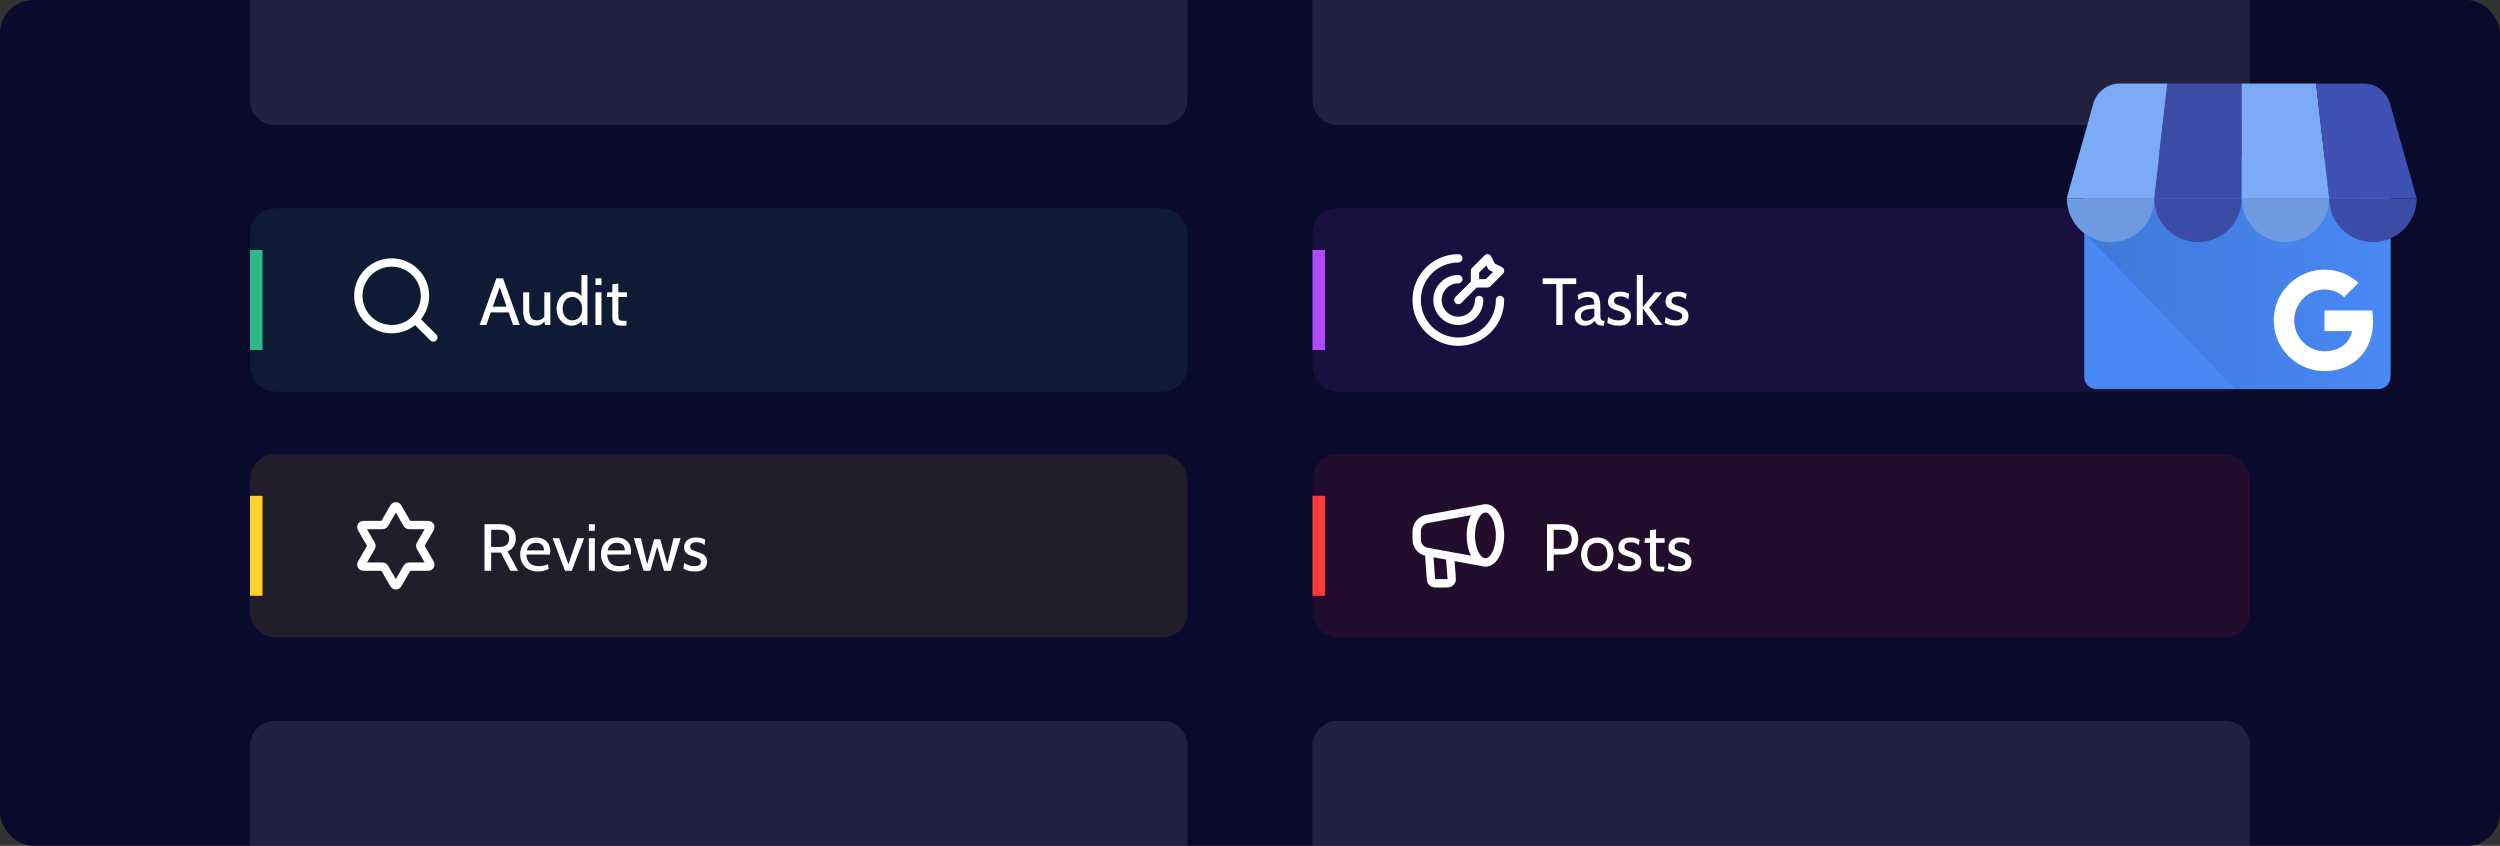
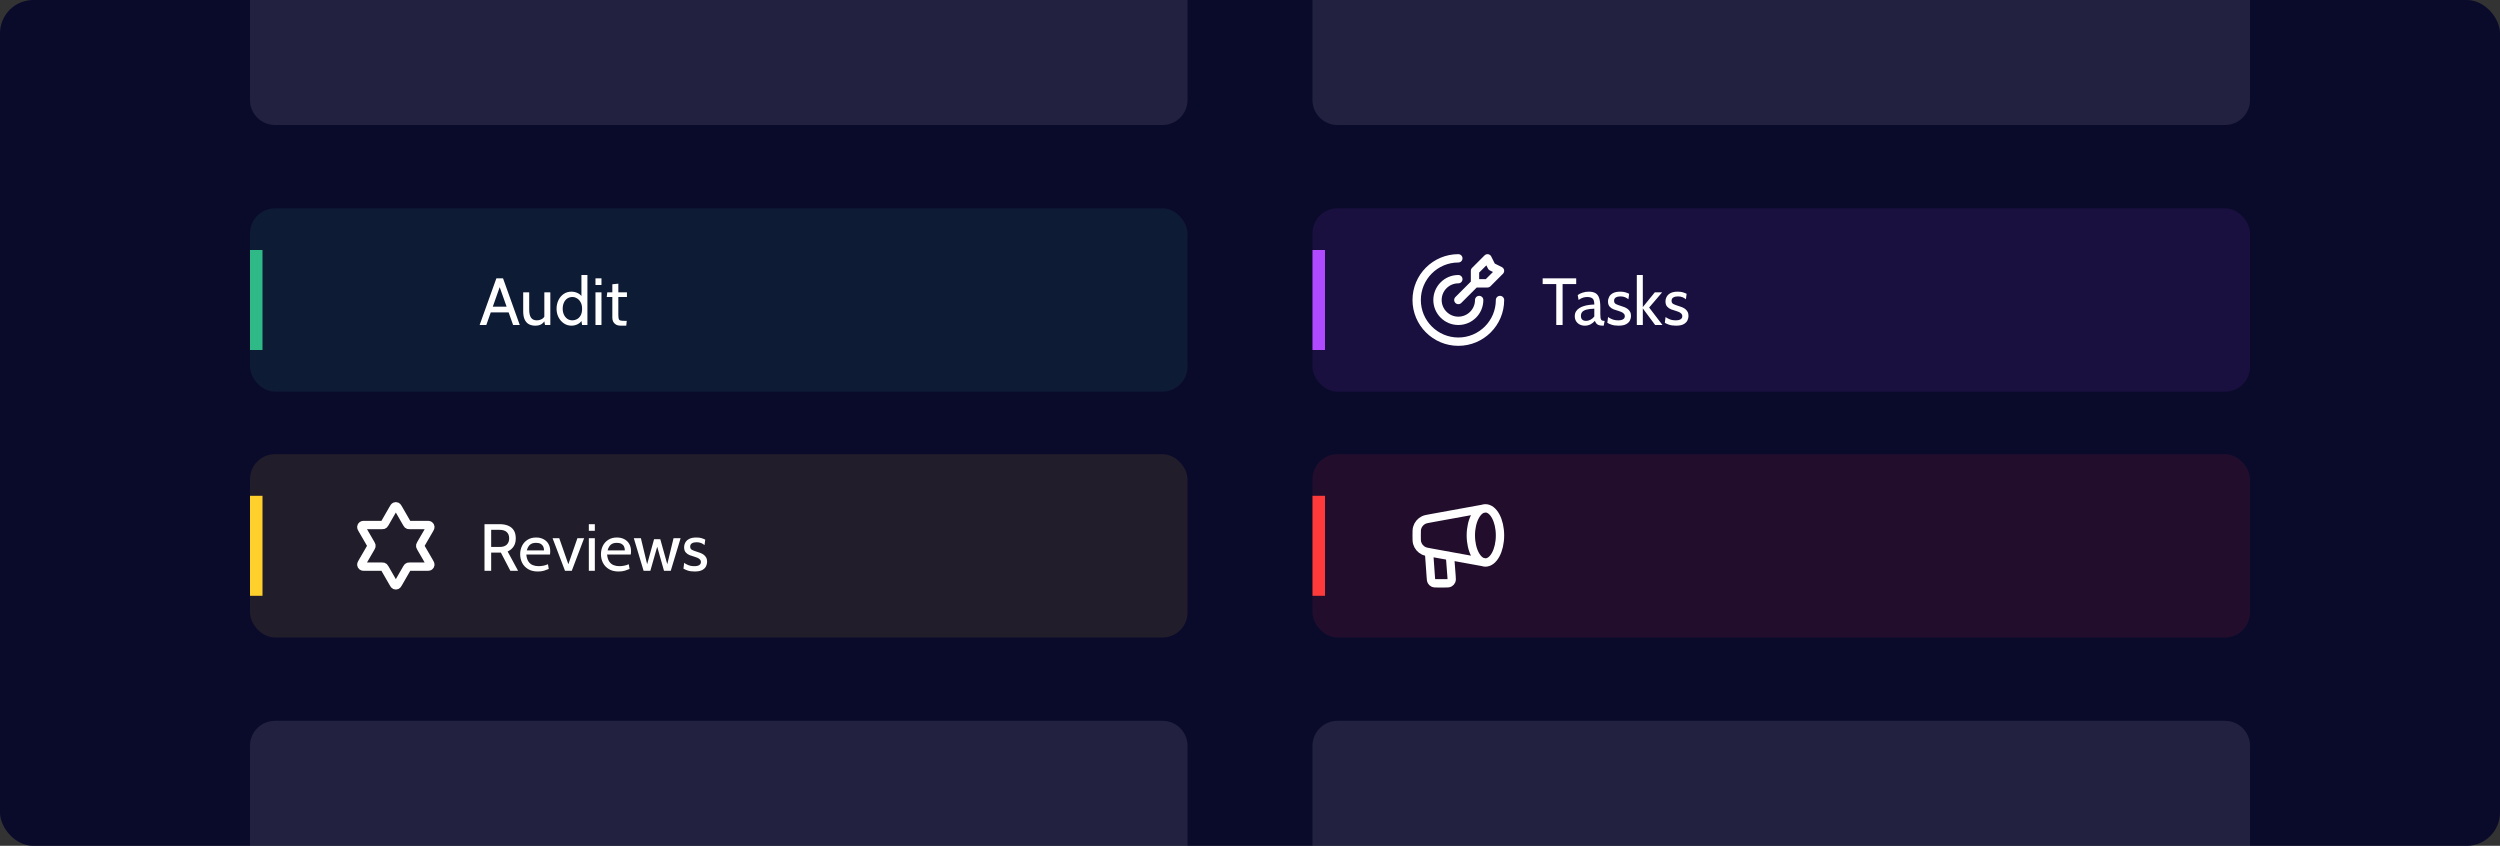
<svg xmlns="http://www.w3.org/2000/svg" width="600" height="203" viewBox="0 0 600 203" fill="none">
  <rect x="0" y="0" width="600" height="203" fill="#333333" stroke="none" />
  <g clip-path="url(#clip0_1024_14749)">
    <rect width="600" height="203" rx="8" fill="#0A0A2B" />
    <rect x="60" y="50" width="225" height="44" rx="6" fill="#2FB986" fill-opacity="0.1" />
    <rect x="60" y="60" width="3" height="24" fill="#2FB986" />
-     <path d="M104 81L99.65 76.65M102 71C102 75.418 98.418 79 94 79C89.582 79 86 75.418 86 71C86 66.582 89.582 63 94 63C98.418 63 102 66.582 102 71Z" stroke="white" stroke-width="2" stroke-linecap="round" stroke-linejoin="round" />
    <path d="M122.328 74.976H117.528V73.6H122.328V74.976ZM119.704 68.288H120.152L116.712 78H115.112L119.128 66.8H120.728L124.744 78H123.144L119.704 68.288ZM128.464 78.16C127.851 78.16 127.328 78.037 126.896 77.792C126.464 77.541 126.133 77.163 125.904 76.656C125.68 76.149 125.568 75.504 125.568 74.72V70.16H127.008V74.32C127.008 75.152 127.149 75.787 127.432 76.224C127.72 76.661 128.187 76.88 128.832 76.88C129.275 76.88 129.685 76.773 130.064 76.56C130.443 76.347 130.704 76.005 130.848 75.536L130.64 76.32V70.16H132.08V78H130.8L130.512 76.464L130.896 76.72C130.635 77.205 130.315 77.568 129.936 77.808C129.563 78.043 129.072 78.16 128.464 78.16ZM137.143 78.16C136.476 78.16 135.873 77.979 135.335 77.616C134.796 77.253 134.367 76.765 134.047 76.152C133.732 75.539 133.575 74.853 133.575 74.096C133.575 73.376 133.719 72.704 134.007 72.08C134.3 71.456 134.713 70.955 135.247 70.576C135.78 70.192 136.412 70 137.143 70C137.665 70 138.169 70.115 138.655 70.344C139.145 70.568 139.543 70.944 139.847 71.472L139.543 71.68V66H140.983V78H139.703L139.431 76.336L139.799 76.592C139.569 77.109 139.209 77.501 138.719 77.768C138.228 78.029 137.703 78.16 137.143 78.16ZM137.399 76.88C137.761 76.88 138.119 76.787 138.471 76.6C138.828 76.413 139.121 76.117 139.351 75.712C139.585 75.301 139.703 74.763 139.703 74.096C139.703 73.477 139.585 72.96 139.351 72.544C139.121 72.123 138.828 71.808 138.471 71.6C138.119 71.387 137.761 71.28 137.399 71.28C136.908 71.28 136.487 71.403 136.135 71.648C135.783 71.893 135.513 72.229 135.327 72.656C135.14 73.077 135.047 73.557 135.047 74.096C135.047 74.603 135.14 75.067 135.327 75.488C135.513 75.909 135.783 76.248 136.135 76.504C136.487 76.755 136.908 76.88 137.399 76.88ZM142.914 78V70.16H144.354V78H142.914ZM142.914 68.4V66.8H144.354V68.4H142.914ZM149.008 78.16C148.512 78.16 148.115 78.069 147.816 77.888C147.517 77.707 147.299 77.475 147.16 77.192C147.027 76.904 146.96 76.603 146.96 76.288V71.28H145.616L145.744 70.16H146.96V68.224L148.4 68.08V70.16H150.464V71.28H148.4V75.408C148.4 75.909 148.429 76.272 148.488 76.496C148.547 76.72 148.691 76.861 148.92 76.92C149.155 76.979 149.531 77.008 150.048 77.008H150.416L150.304 78.16H149.008Z" fill="white" />
    <rect x="60" y="109" width="225" height="44" rx="6" fill="#FFD02C" fill-opacity="0.1" />
    <rect x="60" y="119" width="3" height="24" fill="#FFD02C" />
    <path d="M94.306 122.207C94.534 121.811 94.648 121.613 94.796 121.547C94.926 121.489 95.074 121.489 95.204 121.547C95.352 121.613 95.466 121.811 95.694 122.207L97.649 125.609C97.733 125.756 97.775 125.829 97.834 125.882C97.886 125.929 97.948 125.965 98.015 125.987C98.091 126.011 98.175 126.011 98.344 126.011L102.268 126.003C102.725 126.002 102.953 126.001 103.085 126.097C103.2 126.18 103.274 126.309 103.289 126.45C103.305 126.612 103.191 126.809 102.962 127.204L100.993 130.598C100.908 130.745 100.866 130.818 100.849 130.896C100.834 130.964 100.834 131.035 100.849 131.104C100.866 131.182 100.908 131.255 100.993 131.401L102.962 134.796C103.191 135.191 103.305 135.388 103.289 135.55C103.274 135.691 103.2 135.82 103.085 135.903C102.953 135.998 102.725 135.998 102.268 135.997L98.344 135.989C98.175 135.989 98.091 135.989 98.015 136.013C97.948 136.035 97.886 136.07 97.834 136.117C97.775 136.171 97.733 136.244 97.649 136.391L95.694 139.793C95.466 140.189 95.352 140.387 95.204 140.453C95.074 140.511 94.926 140.511 94.796 140.453C94.648 140.387 94.534 140.189 94.306 139.793L92.351 136.391C92.267 136.244 92.225 136.171 92.166 136.117C92.114 136.07 92.052 136.035 91.985 136.013C91.909 135.989 91.825 135.989 91.656 135.989L87.732 135.997C87.275 135.998 87.047 135.998 86.915 135.903C86.8 135.82 86.726 135.691 86.712 135.55C86.695 135.388 86.809 135.191 87.038 134.796L89.007 131.401C89.092 131.255 89.134 131.182 89.151 131.104C89.166 131.035 89.166 130.964 89.151 130.896C89.134 130.818 89.092 130.745 89.007 130.598L87.038 127.204C86.809 126.809 86.695 126.612 86.712 126.45C86.726 126.309 86.8 126.18 86.915 126.097C87.047 126.001 87.275 126.002 87.732 126.003L91.656 126.011C91.825 126.011 91.909 126.011 91.985 125.987C92.052 125.965 92.114 125.929 92.166 125.882C92.225 125.829 92.267 125.756 92.351 125.609L94.306 122.207Z" stroke="white" stroke-width="2" stroke-linecap="round" stroke-linejoin="round" />
    <path d="M116.28 137V125.8H119.912C120.691 125.8 121.371 125.92 121.952 126.16C122.533 126.4 122.984 126.771 123.304 127.272C123.624 127.773 123.784 128.419 123.784 129.208C123.784 129.976 123.616 130.619 123.28 131.136C122.949 131.653 122.467 132.061 121.832 132.36L124.344 137H122.488L120.216 132.632C120.2 132.632 120.187 132.632 120.176 132.632C120.165 132.632 120.152 132.632 120.136 132.632H117.88V137H116.28ZM117.88 131.272H119.896C120.659 131.272 121.232 131.088 121.616 130.72C122.005 130.352 122.2 129.848 122.2 129.208C122.2 128.557 122.005 128.053 121.616 127.696C121.232 127.339 120.659 127.16 119.896 127.16H117.88V131.272ZM129.08 137.16C128.157 137.16 127.381 136.971 126.752 136.592C126.122 136.213 125.645 135.712 125.32 135.088C125 134.459 124.84 133.768 124.84 133.016C124.84 132.285 124.989 131.616 125.288 131.008C125.592 130.4 126.029 129.915 126.6 129.552C127.176 129.184 127.869 129 128.68 129C129.33 129 129.909 129.131 130.416 129.392C130.928 129.648 131.328 130.024 131.616 130.52C131.909 131.011 132.056 131.608 132.056 132.312C132.056 132.424 132.05 132.547 132.04 132.68C132.034 132.808 132.018 132.941 131.992 133.08H126.312C126.381 133.805 126.554 134.371 126.832 134.776C127.109 135.181 127.458 135.467 127.88 135.632C128.301 135.797 128.76 135.88 129.256 135.88C129.618 135.88 129.997 135.843 130.392 135.768C130.786 135.693 131.16 135.576 131.512 135.416L131.704 136.552C131.4 136.685 131.029 136.821 130.592 136.96C130.154 137.093 129.65 137.16 129.08 137.16ZM126.44 132.088H130.568C130.568 131.72 130.498 131.4 130.36 131.128C130.221 130.856 130.01 130.648 129.728 130.504C129.445 130.355 129.085 130.28 128.648 130.28C128.008 130.28 127.514 130.44 127.168 130.76C126.826 131.075 126.584 131.517 126.44 132.088ZM135.605 137L132.613 129.16H134.213L136.405 135.416L138.581 129.16H140.197L137.221 137H135.605ZM141.32 137V129.16H142.76V137H141.32ZM141.32 127.4V125.8H142.76V127.4H141.32ZM148.47 137.16C147.548 137.16 146.772 136.971 146.142 136.592C145.513 136.213 145.036 135.712 144.71 135.088C144.39 134.459 144.23 133.768 144.23 133.016C144.23 132.285 144.38 131.616 144.678 131.008C144.982 130.4 145.42 129.915 145.99 129.552C146.566 129.184 147.26 129 148.07 129C148.721 129 149.3 129.131 149.806 129.392C150.318 129.648 150.718 130.024 151.006 130.52C151.3 131.011 151.446 131.608 151.446 132.312C151.446 132.424 151.441 132.547 151.43 132.68C151.425 132.808 151.409 132.941 151.382 133.08H145.702C145.772 133.805 145.945 134.371 146.222 134.776C146.5 135.181 146.849 135.467 147.27 135.632C147.692 135.797 148.15 135.88 148.646 135.88C149.009 135.88 149.388 135.843 149.782 135.768C150.177 135.693 150.55 135.576 150.902 135.416L151.094 136.552C150.79 136.685 150.42 136.821 149.982 136.96C149.545 137.093 149.041 137.16 148.47 137.16ZM145.83 132.088H149.958C149.958 131.72 149.889 131.4 149.75 131.128C149.612 130.856 149.401 130.648 149.118 130.504C148.836 130.355 148.476 130.28 148.038 130.28C147.398 130.28 146.905 130.44 146.558 130.76C146.217 131.075 145.974 131.517 145.83 132.088ZM154.466 137L152.114 129.16H153.81L155.314 135.416L156.978 129.4H158.466L160.146 135.416L161.65 129.16H163.346L160.978 137H159.362L157.73 131.208L156.082 137H154.466ZM166.716 137.16C166.022 137.16 165.446 137.077 164.988 136.912C164.534 136.747 164.214 136.6 164.028 136.472L164.204 135.08C164.374 135.229 164.676 135.4 165.108 135.592C165.54 135.784 166.054 135.88 166.652 135.88C167.158 135.88 167.545 135.795 167.812 135.624C168.084 135.453 168.22 135.213 168.22 134.904C168.22 134.632 168.132 134.413 167.956 134.248C167.785 134.077 167.577 133.944 167.332 133.848C167.092 133.747 166.865 133.667 166.652 133.608C166.294 133.512 165.924 133.392 165.54 133.248C165.161 133.099 164.841 132.877 164.58 132.584C164.318 132.291 164.188 131.88 164.188 131.352C164.188 130.952 164.284 130.573 164.476 130.216C164.668 129.853 164.98 129.56 165.412 129.336C165.844 129.112 166.417 129 167.132 129C167.654 129 168.078 129.056 168.404 129.168C168.734 129.275 169.02 129.389 169.26 129.512L169.084 130.824C168.854 130.632 168.588 130.469 168.284 130.336C167.98 130.203 167.606 130.136 167.164 130.136C166.716 130.136 166.35 130.221 166.068 130.392C165.785 130.557 165.644 130.824 165.644 131.192C165.644 131.56 165.793 131.821 166.092 131.976C166.396 132.131 166.854 132.301 167.468 132.488C167.66 132.541 167.881 132.619 168.132 132.72C168.388 132.821 168.636 132.957 168.876 133.128C169.116 133.299 169.313 133.523 169.468 133.8C169.628 134.072 169.708 134.413 169.708 134.824C169.708 135.171 169.625 135.525 169.46 135.888C169.294 136.245 168.996 136.547 168.564 136.792C168.132 137.037 167.516 137.16 166.716 137.16Z" fill="white" />
    <rect x="315" y="50" width="225" height="44" rx="6" fill="#B04AFF" fill-opacity="0.1" />
    <rect x="315" y="60" width="3" height="24" fill="#B04AFF" />
    <path d="M354 68V65L357 62L358 64L360 65L357 68H354ZM354 68L350 72M360 72C360 77.523 355.523 82 350 82C344.477 82 340 77.523 340 72C340 66.477 344.477 62 350 62M355 72C355 74.761 352.761 77 350 77C347.239 77 345 74.761 345 72C345 69.239 347.239 67 350 67" stroke="white" stroke-width="2" stroke-linecap="round" stroke-linejoin="round" />
    <path d="M373.504 78V68.176H370.24V66.8H378.288V68.176H375.024V78H373.504ZM380.363 78.16C379.877 78.16 379.453 78.061 379.091 77.864C378.728 77.667 378.445 77.397 378.243 77.056C378.045 76.715 377.947 76.325 377.947 75.888C377.947 75.445 378.043 75.067 378.235 74.752C378.432 74.432 378.693 74.168 379.019 73.96C379.349 73.747 379.717 73.579 380.123 73.456C380.528 73.328 380.947 73.237 381.379 73.184C381.816 73.125 382.235 73.093 382.635 73.088C382.635 72.341 382.488 71.853 382.195 71.624C381.901 71.395 381.477 71.28 380.923 71.28C380.629 71.28 380.315 71.325 379.979 71.416C379.648 71.507 379.275 71.696 378.859 71.984L378.651 70.816C378.965 70.576 379.357 70.381 379.827 70.232C380.296 70.077 380.789 70 381.307 70C381.968 70 382.501 70.117 382.907 70.352C383.312 70.581 383.608 70.971 383.795 71.52C383.981 72.069 384.075 72.816 384.075 73.76V75.36C384.075 75.733 384.091 76.043 384.123 76.288C384.16 76.528 384.24 76.709 384.363 76.832C384.491 76.949 384.693 77.008 384.971 77.008H385.115L384.891 78.16H384.779C384.315 78.16 383.955 78.115 383.699 78.024C383.448 77.933 383.256 77.803 383.123 77.632C382.989 77.461 382.869 77.253 382.763 77.008C382.469 77.349 382.123 77.627 381.723 77.84C381.323 78.053 380.869 78.16 380.363 78.16ZM380.635 77.008C381.019 77.008 381.389 76.912 381.747 76.72C382.109 76.528 382.405 76.272 382.635 75.952V74.08C381.872 74.107 381.253 74.181 380.779 74.304C380.309 74.427 379.965 74.611 379.747 74.856C379.528 75.101 379.419 75.419 379.419 75.808C379.419 76.229 379.531 76.536 379.755 76.728C379.984 76.915 380.277 77.008 380.635 77.008ZM388.45 78.16C387.757 78.16 387.181 78.077 386.722 77.912C386.269 77.747 385.949 77.6 385.762 77.472L385.938 76.08C386.109 76.229 386.41 76.4 386.842 76.592C387.274 76.784 387.789 76.88 388.386 76.88C388.893 76.88 389.279 76.795 389.546 76.624C389.818 76.453 389.954 76.213 389.954 75.904C389.954 75.632 389.866 75.413 389.69 75.248C389.519 75.077 389.311 74.944 389.066 74.848C388.826 74.747 388.599 74.667 388.386 74.608C388.029 74.512 387.658 74.392 387.274 74.248C386.895 74.099 386.575 73.877 386.314 73.584C386.053 73.291 385.922 72.88 385.922 72.352C385.922 71.952 386.018 71.573 386.21 71.216C386.402 70.853 386.714 70.56 387.146 70.336C387.578 70.112 388.151 70 388.866 70C389.389 70 389.813 70.056 390.138 70.168C390.469 70.275 390.754 70.389 390.994 70.512L390.818 71.824C390.589 71.632 390.322 71.469 390.018 71.336C389.714 71.203 389.341 71.136 388.898 71.136C388.45 71.136 388.085 71.221 387.802 71.392C387.519 71.557 387.378 71.824 387.378 72.192C387.378 72.56 387.527 72.821 387.826 72.976C388.13 73.131 388.589 73.301 389.202 73.488C389.394 73.541 389.615 73.619 389.866 73.72C390.122 73.821 390.37 73.957 390.61 74.128C390.85 74.299 391.047 74.523 391.202 74.8C391.362 75.072 391.442 75.413 391.442 75.824C391.442 76.171 391.359 76.525 391.194 76.888C391.029 77.245 390.73 77.547 390.298 77.792C389.866 78.037 389.25 78.16 388.45 78.16ZM392.835 78V66H394.275V73.696L397.155 70.16H398.915L395.795 73.808L398.995 78H397.235L394.275 74.016V78H392.835ZM402.247 78.16C401.554 78.16 400.978 78.077 400.519 77.912C400.066 77.747 399.746 77.6 399.559 77.472L399.735 76.08C399.906 76.229 400.207 76.4 400.639 76.592C401.071 76.784 401.586 76.88 402.183 76.88C402.69 76.88 403.076 76.795 403.343 76.624C403.615 76.453 403.751 76.213 403.751 75.904C403.751 75.632 403.663 75.413 403.487 75.248C403.316 75.077 403.108 74.944 402.863 74.848C402.623 74.747 402.396 74.667 402.183 74.608C401.826 74.512 401.455 74.392 401.071 74.248C400.692 74.099 400.372 73.877 400.111 73.584C399.85 73.291 399.719 72.88 399.719 72.352C399.719 71.952 399.815 71.573 400.007 71.216C400.199 70.853 400.511 70.56 400.943 70.336C401.375 70.112 401.948 70 402.663 70C403.186 70 403.61 70.056 403.935 70.168C404.266 70.275 404.551 70.389 404.791 70.512L404.615 71.824C404.386 71.632 404.119 71.469 403.815 71.336C403.511 71.203 403.138 71.136 402.695 71.136C402.247 71.136 401.882 71.221 401.599 71.392C401.316 71.557 401.175 71.824 401.175 72.192C401.175 72.56 401.324 72.821 401.623 72.976C401.927 73.131 402.386 73.301 402.999 73.488C403.191 73.541 403.412 73.619 403.663 73.72C403.919 73.821 404.167 73.957 404.407 74.128C404.647 74.299 404.844 74.523 404.999 74.8C405.159 75.072 405.239 75.413 405.239 75.824C405.239 76.171 405.156 76.525 404.991 76.888C404.826 77.245 404.527 77.547 404.095 77.792C403.663 78.037 403.047 78.16 402.247 78.16Z" fill="white" />
    <rect x="315" y="109" width="225" height="44" rx="6" fill="#FF3A3A" fill-opacity="0.1" />
    <rect x="315" y="119" width="3" height="24" fill="#FF3A3A" />
    <path d="M356.5 135C358.433 135 360 132.09 360 128.5C360 124.91 358.433 122 356.5 122M356.5 135C354.567 135 353 132.09 353 128.5C353 124.91 354.567 122 356.5 122M356.5 135L343.444 132.626C342.516 132.457 342.052 132.373 341.677 132.189C340.914 131.814 340.346 131.134 340.114 130.316C340 129.914 340 129.443 340 128.5C340 127.557 340 127.086 340.114 126.684C340.346 125.866 340.914 125.186 341.677 124.811C342.052 124.627 342.516 124.543 343.444 124.374L356.5 122M343 133L343.394 138.514C343.431 139.038 343.45 139.299 343.564 139.498C343.664 139.673 343.815 139.813 343.996 139.901C344.202 140 344.465 140 344.99 140H346.772C347.372 140 347.672 140 347.895 139.88C348.09 139.775 348.244 139.608 348.334 139.405C348.437 139.175 348.414 138.876 348.367 138.277L348 133.5" stroke="white" stroke-width="2" stroke-linecap="round" stroke-linejoin="round" />
-     <path d="M371.28 137V125.8H374.976C375.728 125.8 376.389 125.92 376.96 126.16C377.531 126.4 377.973 126.787 378.288 127.32C378.608 127.853 378.768 128.557 378.768 129.432C378.768 130.291 378.608 130.989 378.288 131.528C377.973 132.061 377.531 132.453 376.96 132.704C376.389 132.955 375.728 133.08 374.976 133.08H372.88V137H371.28ZM372.88 131.72H374.752C375.568 131.72 376.179 131.536 376.584 131.168C376.995 130.795 377.2 130.221 377.2 129.448C377.2 128.669 377.005 128.093 376.616 127.72C376.232 127.347 375.611 127.16 374.752 127.16H372.88V131.72ZM383.353 137.16C382.532 137.16 381.83 136.979 381.249 136.616C380.673 136.248 380.23 135.757 379.921 135.144C379.617 134.525 379.465 133.837 379.465 133.08C379.465 132.323 379.617 131.637 379.921 131.024C380.23 130.405 380.673 129.915 381.249 129.552C381.83 129.184 382.532 129 383.353 129C384.169 129 384.868 129.184 385.449 129.552C386.03 129.915 386.473 130.405 386.777 131.024C387.086 131.637 387.241 132.323 387.241 133.08C387.241 133.837 387.086 134.525 386.777 135.144C386.473 135.757 386.03 136.248 385.449 136.616C384.868 136.979 384.169 137.16 383.353 137.16ZM383.353 135.88C384.132 135.88 384.729 135.635 385.145 135.144C385.561 134.648 385.769 133.96 385.769 133.08C385.769 132.2 385.561 131.515 385.145 131.024C384.729 130.528 384.132 130.28 383.353 130.28C382.58 130.28 381.982 130.528 381.561 131.024C381.145 131.515 380.937 132.2 380.937 133.08C380.937 133.96 381.145 134.648 381.561 135.144C381.982 135.635 382.58 135.88 383.353 135.88ZM390.95 137.16C390.257 137.16 389.681 137.077 389.222 136.912C388.769 136.747 388.449 136.6 388.262 136.472L388.438 135.08C388.609 135.229 388.91 135.4 389.342 135.592C389.774 135.784 390.289 135.88 390.886 135.88C391.393 135.88 391.779 135.795 392.046 135.624C392.318 135.453 392.454 135.213 392.454 134.904C392.454 134.632 392.366 134.413 392.19 134.248C392.019 134.077 391.811 133.944 391.566 133.848C391.326 133.747 391.099 133.667 390.886 133.608C390.529 133.512 390.158 133.392 389.774 133.248C389.395 133.099 389.075 132.877 388.814 132.584C388.553 132.291 388.422 131.88 388.422 131.352C388.422 130.952 388.518 130.573 388.71 130.216C388.902 129.853 389.214 129.56 389.646 129.336C390.078 129.112 390.651 129 391.366 129C391.889 129 392.313 129.056 392.638 129.168C392.969 129.275 393.254 129.389 393.494 129.512L393.318 130.824C393.089 130.632 392.822 130.469 392.518 130.336C392.214 130.203 391.841 130.136 391.398 130.136C390.95 130.136 390.585 130.221 390.302 130.392C390.019 130.557 389.878 130.824 389.878 131.192C389.878 131.56 390.027 131.821 390.326 131.976C390.63 132.131 391.089 132.301 391.702 132.488C391.894 132.541 392.115 132.619 392.366 132.72C392.622 132.821 392.87 132.957 393.11 133.128C393.35 133.299 393.547 133.523 393.702 133.8C393.862 134.072 393.942 134.413 393.942 134.824C393.942 135.171 393.859 135.525 393.694 135.888C393.529 136.245 393.23 136.547 392.798 136.792C392.366 137.037 391.75 137.16 390.95 137.16ZM398.055 137.16C397.559 137.16 397.162 137.069 396.863 136.888C396.564 136.707 396.346 136.475 396.207 136.192C396.074 135.904 396.007 135.603 396.007 135.288V130.28H394.663L394.791 129.16H396.007V127.224L397.447 127.08V129.16H399.511V130.28H397.447V134.408C397.447 134.909 397.476 135.272 397.535 135.496C397.594 135.72 397.738 135.861 397.967 135.92C398.202 135.979 398.578 136.008 399.095 136.008H399.463L399.351 137.16H398.055ZM402.966 137.16C402.272 137.16 401.696 137.077 401.238 136.912C400.784 136.747 400.464 136.6 400.278 136.472L400.454 135.08C400.624 135.229 400.926 135.4 401.358 135.592C401.79 135.784 402.304 135.88 402.902 135.88C403.408 135.88 403.795 135.795 404.062 135.624C404.334 135.453 404.47 135.213 404.47 134.904C404.47 134.632 404.382 134.413 404.206 134.248C404.035 134.077 403.827 133.944 403.582 133.848C403.342 133.747 403.115 133.667 402.902 133.608C402.544 133.512 402.174 133.392 401.79 133.248C401.411 133.099 401.091 132.877 400.83 132.584C400.568 132.291 400.438 131.88 400.438 131.352C400.438 130.952 400.534 130.573 400.726 130.216C400.918 129.853 401.23 129.56 401.662 129.336C402.094 129.112 402.667 129 403.382 129C403.904 129 404.328 129.056 404.654 129.168C404.984 129.275 405.27 129.389 405.51 129.512L405.334 130.824C405.104 130.632 404.838 130.469 404.534 130.336C404.23 130.203 403.856 130.136 403.414 130.136C402.966 130.136 402.6 130.221 402.318 130.392C402.035 130.557 401.894 130.824 401.894 131.192C401.894 131.56 402.043 131.821 402.342 131.976C402.646 132.131 403.104 132.301 403.718 132.488C403.91 132.541 404.131 132.619 404.382 132.72C404.638 132.821 404.886 132.957 405.126 133.128C405.366 133.299 405.563 133.523 405.718 133.8C405.878 134.072 405.958 134.413 405.958 134.824C405.958 135.171 405.875 135.525 405.71 135.888C405.544 136.245 405.246 136.547 404.814 136.792C404.382 137.037 403.766 137.16 402.966 137.16Z" fill="white" />
    <path d="M60 179C60 175.686 62.686 173 66 173H279C282.314 173 285 175.686 285 179V203H60V179Z" fill="white" fill-opacity="0.1" />
    <path d="M285 24C285 27.314 282.314 30 279 30L66 30C62.686 30 60 27.314 60 24V0L285 0V24Z" fill="white" fill-opacity="0.1" />
    <path d="M540 24C540 27.314 537.314 30 534 30L321 30C317.686 30 315 27.314 315 24V0L540 0V24Z" fill="white" fill-opacity="0.1" />
    <path d="M315 179C315 175.686 317.686 173 321 173H534C537.314 173 540 175.686 540 179V203H315V179Z" fill="white" fill-opacity="0.1" />
    <g clip-path="url(#clip1_1024_14749)">
      <path d="M570.808 38.411H503.131C501.523 38.411 500.22 39.715 500.22 41.323V90.466C500.22 92.074 501.523 93.377 503.131 93.377H570.808C572.416 93.377 573.72 92.074 573.72 90.466V41.323C573.72 39.715 572.416 38.411 570.808 38.411Z" fill="#4989F5" />
      <path d="M569.959 37.998H503.899C501.853 37.998 500.261 53.837 500.261 55.884L536.437 93.377H569.959C572.011 93.372 573.674 91.709 573.679 89.656V41.719C573.673 39.666 572.011 38.004 569.959 37.998Z" fill="url(#paint0_linear_1024_14749)" />
      <path d="M517.002 47.616H538.002V20.05H520.147L517.002 47.616Z" fill="#3C4BA6" />
      <path d="M559.002 47.616H538.002V20.05H555.858L559.002 47.616ZM573.72 25.276L573.746 25.37C573.739 25.337 573.727 25.306 573.72 25.276Z" fill="#7BABF7" />
      <path d="M573.746 25.369L573.72 25.275C573.054 22.226 570.356 20.051 567.235 20.049H555.858L559 47.616H580L573.746 25.369Z" fill="#3F51B5" />
      <path d="M502.285 25.275L502.259 25.369C502.265 25.336 502.278 25.305 502.285 25.275Z" fill="#7BABF7" />
      <path d="M502.258 25.369L502.284 25.275C502.95 22.226 505.648 20.051 508.769 20.049H520.147L517 47.616H496L502.258 25.369Z" fill="#7BABF7" />
-       <path fill-rule="evenodd" clip-rule="evenodd" d="M517.038 47.609C517.038 53.405 512.34 58.105 506.544 58.105C500.748 58.105 496.05 53.405 496.05 47.609H517.038Z" fill="#709BE0" />
-       <path fill-rule="evenodd" clip-rule="evenodd" d="M538.026 47.609C538.026 53.405 533.328 58.105 527.532 58.105C521.736 58.105 517.038 53.405 517.038 47.609H538.026Z" fill="#3C4BA6" />
-       <path fill-rule="evenodd" clip-rule="evenodd" d="M559.014 47.609C559.014 53.405 554.316 58.105 548.52 58.105C542.724 58.105 538.026 53.405 538.026 47.609H559.014Z" fill="#709BE0" />
+       <path fill-rule="evenodd" clip-rule="evenodd" d="M538.026 47.609C538.026 53.405 533.328 58.105 527.532 58.105H538.026Z" fill="#3C4BA6" />
      <path fill-rule="evenodd" clip-rule="evenodd" d="M580 47.609C580 53.405 575.302 58.105 569.506 58.105C563.71 58.105 559.012 53.405 559.012 47.609H580Z" fill="#3C4BA6" />
      <path d="M569.506 76.044C569.469 75.545 569.408 75.088 569.32 74.506H557.873C557.873 76.107 557.873 77.854 557.866 79.456H564.498C564.357 80.203 564.07 80.914 563.653 81.55C563.237 82.185 562.699 82.732 562.07 83.159C562.07 83.159 562.07 83.131 562.066 83.13C561.254 83.663 560.339 84.02 559.381 84.178C558.421 84.354 557.436 84.35 556.477 84.165C555.503 83.964 554.581 83.564 553.768 82.991C552.568 82.14 551.643 80.958 551.105 79.588C551.064 79.482 551.026 79.374 550.988 79.265V79.253L550.998 79.246C550.476 77.714 550.475 76.053 550.994 74.521C551.36 73.446 551.961 72.466 552.755 71.654C554.617 69.728 557.4 69.003 559.965 69.777C560.948 70.079 561.847 70.608 562.588 71.321L564.826 69.084C565.22 68.685 565.63 68.299 566.01 67.886C564.875 66.828 563.544 66.003 562.091 65.459C559.447 64.5 556.554 64.475 553.894 65.388C553.801 65.419 553.709 65.452 553.617 65.486C550.747 66.565 548.386 68.682 547 71.418C546.511 72.386 546.154 73.416 545.941 74.48C544.673 80.778 548.516 86.978 554.72 88.645C556.748 89.188 558.904 89.175 560.948 88.71C562.805 88.291 564.523 87.398 565.933 86.12C567.405 84.766 568.459 82.961 569.012 81.045C569.474 79.421 569.642 77.728 569.506 76.044Z" fill="white" />
    </g>
  </g>
  <defs>
    <linearGradient id="paint0_linear_1024_14749" x1="500.261" y1="65.687" x2="573.679" y2="65.687" gradientUnits="userSpaceOnUse">
      <stop offset="0.03" stop-color="#4079D8" />
      <stop offset="1" stop-color="#4989F5" />
    </linearGradient>
    <clipPath id="clip0_1024_14749">
      <rect width="600" height="203" rx="8" fill="white" />
    </clipPath>
    <clipPath id="clip1_1024_14749">
-       <rect width="84" height="73.427" fill="white" transform="translate(496 20)" />
-     </clipPath>
+       </clipPath>
  </defs>
</svg>